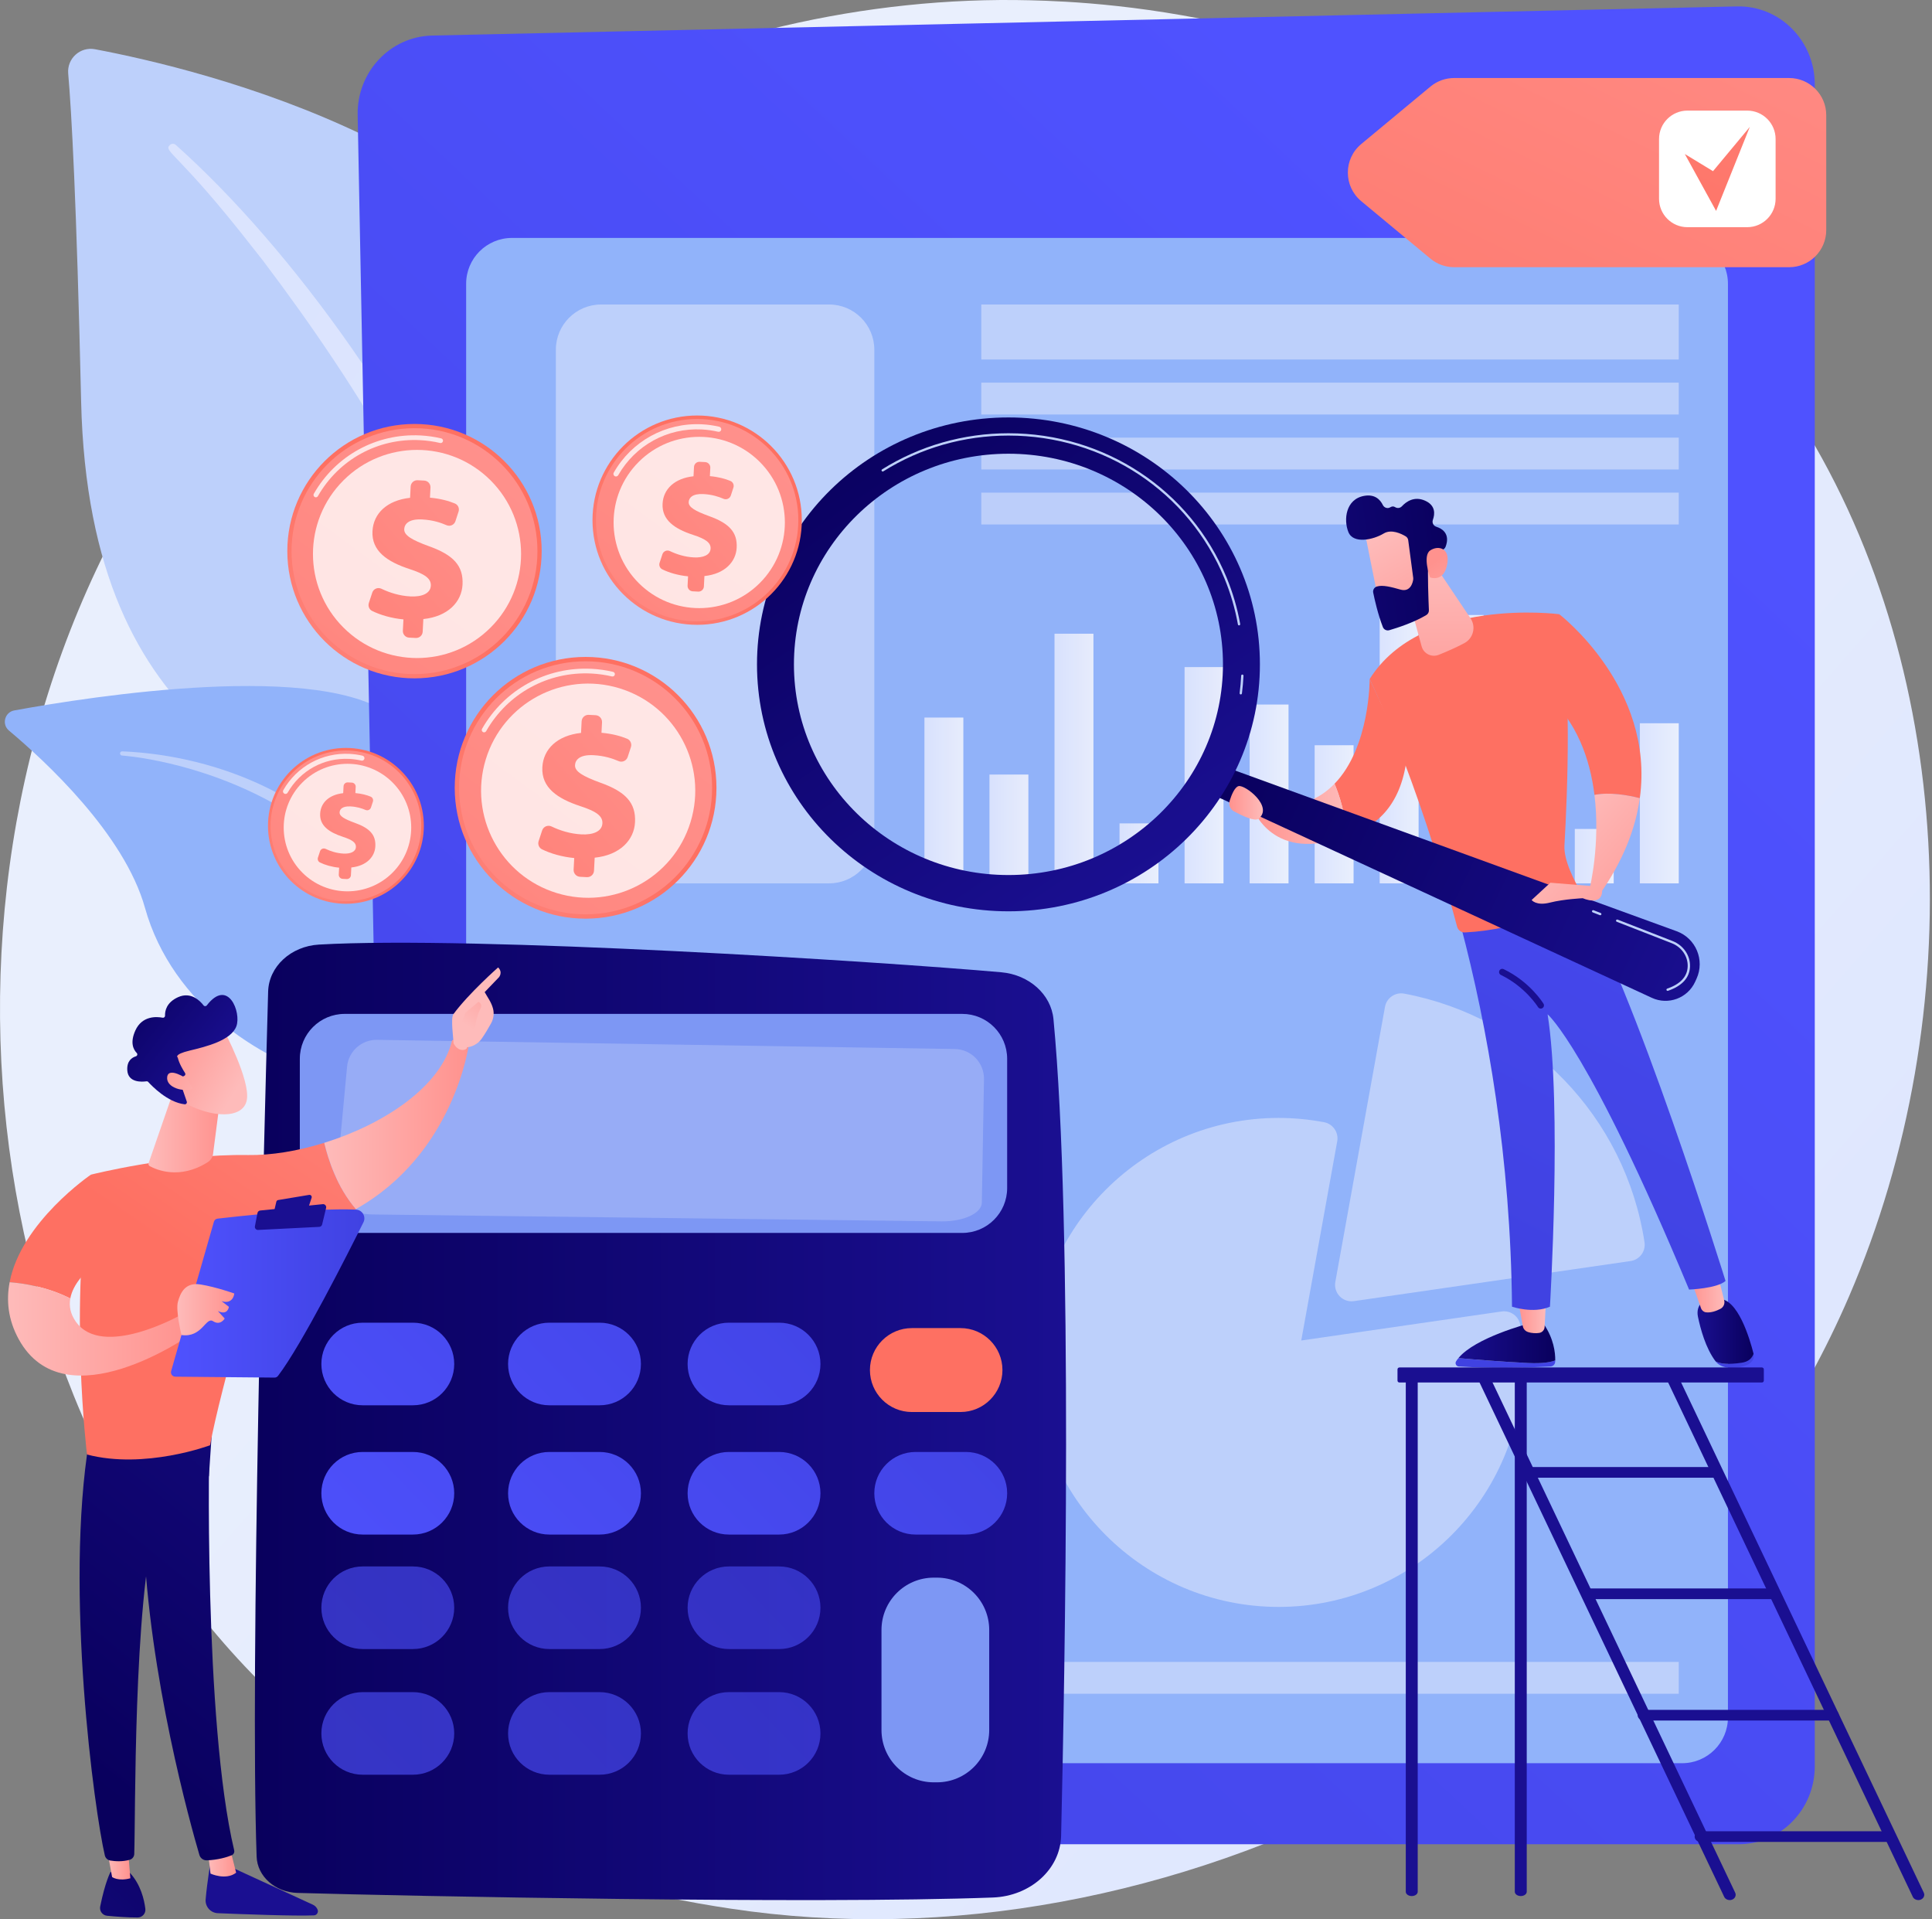
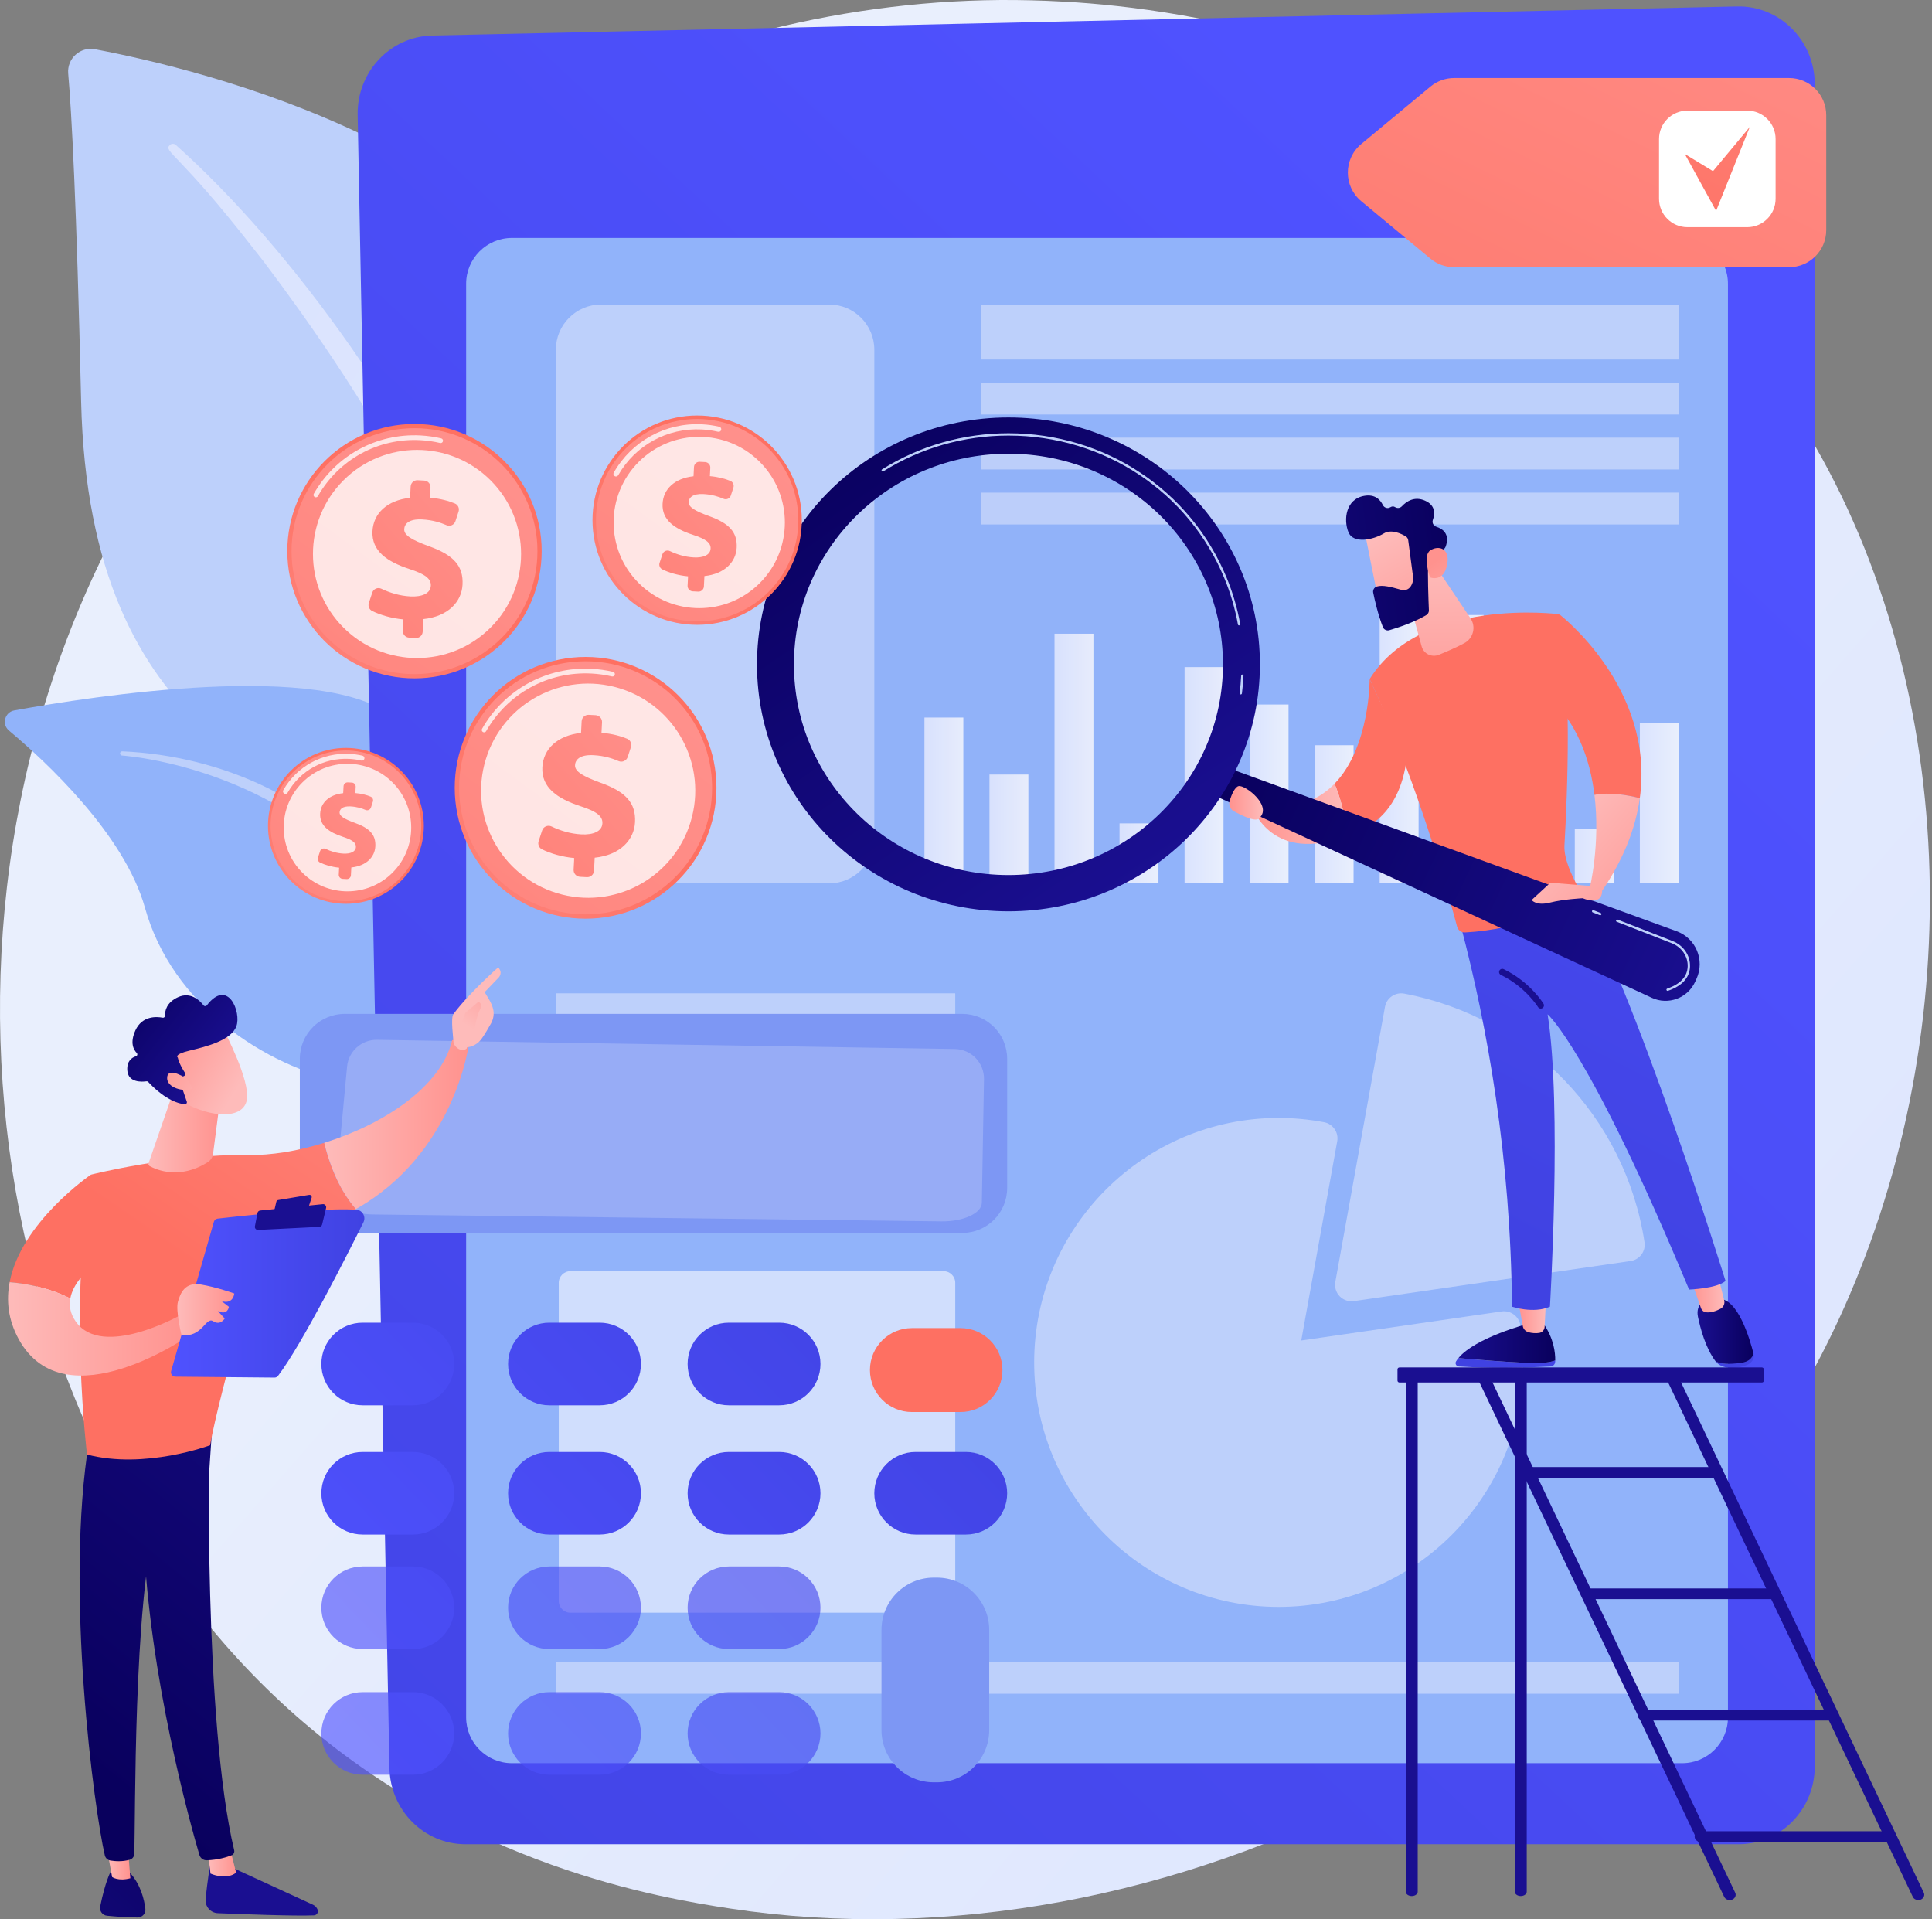
<svg xmlns="http://www.w3.org/2000/svg" width="747" height="742" viewBox="0 0 747 742" fill="none">
  <rect x="0" y="0" width="747" height="742" fill="#808080" stroke="none" />
  <path d="M714.899 501.279C642.503 669.202 449.66 763.274 282.427 737.901C255.214 733.772 180.611 721.471 114.56 663.443C-12.592 551.738 -39.784 330.545 62.784 174.664C137.437 61.212 271.262 -3.103 398.42 0.114C425.81 0.806 530.779 5.077 623.029 80.011C636.578 91.017 666.465 117.172 693.397 158.666C756.644 256.099 762.079 391.842 714.899 501.279Z" fill="url(#paint0_linear_266_1765)" />
  <path d="M198.576 445.711C198.576 445.711 200.778 353.123 158.132 328.343C115.485 303.563 34.403 288.068 31.364 155.12C29.583 77.287 27.659 43.256 26.369 28.419C25.865 22.631 31.009 17.959 36.719 19.032C77.108 26.64 208.312 57.958 235.822 147.512C268.433 253.677 198.576 445.711 198.576 445.711Z" fill="#BDD0FB" />
  <path d="M67.955 56.021C112.29 95.562 163.554 165.54 190.881 235.519C194.389 247.052 204.647 271.577 209.102 315.154C213.082 351.496 211.103 389.9 206.277 415.321C205.972 416.927 204.422 417.985 202.813 417.68C200.05 417.155 200.418 414.185 200.442 414.277C205.951 370.844 203.664 316.784 191.037 268.008C174.904 208.115 138.925 150.046 101.708 100.795L97.879 95.946C69.049 58.915 62.978 58.645 65.673 56.063C66.309 55.451 67.306 55.446 67.955 56.021Z" fill="url(#paint1_linear_266_1765)" />
  <path d="M267.111 623.725C272.88 626.555 212.489 550.612 193.57 431.335C184.656 375.129 184.539 304.71 152.522 277.571C125.876 254.986 35.201 269.245 5.532 274.664C1.824 275.34 0.576 280.025 3.462 282.447C17.69 294.396 48.125 322.582 56.057 350.987C66.508 388.426 102.106 412.242 133.972 418.687C165.838 425.131 183.564 431.385 199.09 482.348C214.611 533.31 250.715 615.688 267.111 623.725Z" fill="#91B3FA" />
  <path d="M47.259 290.485C85.112 292.07 125.744 309.337 146.364 341.728L148.309 344.818C152.803 352.066 178.278 403.584 192.426 446.289C192.601 446.822 192.315 447.397 191.782 447.572C190.878 447.871 190.425 446.875 190.51 446.965C180.652 422.839 166.496 392.25 155.217 369.378C143.125 344.418 134.661 327.513 107.08 311.325C76.38 293.888 47.05 292.093 47.14 292.109C46.692 292.064 46.366 291.664 46.411 291.216C46.459 290.784 46.832 290.466 47.259 290.485Z" fill="#BDD0FB" />
  <path d="M672.253 713.02H179.989C163.967 713.02 150.889 699.897 150.574 683.501L138.291 44.449C137.973 27.846 150.844 14.114 167.065 13.751L671.611 2.48C688.108 2.112 701.673 15.699 701.673 32.584V682.908C701.673 699.536 688.502 713.02 672.253 713.02Z" fill="url(#paint2_linear_266_1765)" />
  <path d="M650.39 681.688H197.948C188.164 681.688 180.232 673.757 180.232 663.976V109.705C180.232 99.921 188.164 91.989 197.948 91.989H650.39C660.174 91.989 668.103 99.921 668.103 109.705V663.973C668.105 673.757 660.174 681.688 650.39 681.688Z" fill="#91B3FA" />
  <path d="M649.084 117.726H379.412V138.987H649.084V117.726Z" fill="#BDD0FB" />
  <path d="M649.084 147.939H379.412V160.248H649.084V147.939Z" fill="#BDD0FB" />
  <path d="M649.084 169.2H379.412V181.509H649.084V169.2Z" fill="#BDD0FB" />
  <path d="M649.084 190.46H379.412V202.77H649.084V190.46Z" fill="#BDD0FB" />
  <path d="M369.342 384.043H214.924V405.304H369.342V384.043Z" fill="#BDD0FB" />
  <path d="M369.342 414.253H214.924V426.562H369.342V414.253Z" fill="#BDD0FB" />
  <path d="M369.342 435.514H214.924V447.823H369.342V435.514Z" fill="#BDD0FB" />
  <path d="M369.342 456.775H214.924V469.084H369.342V456.775Z" fill="#BDD0FB" />
  <path d="M372.473 277.421H357.424V341.522H372.473V277.421Z" fill="url(#paint3_linear_266_1765)" />
  <path d="M397.619 299.453H382.57V341.521H397.619V299.453Z" fill="url(#paint4_linear_266_1765)" />
  <path d="M422.768 245.006H407.718V341.522H422.768V245.006Z" fill="url(#paint5_linear_266_1765)" />
  <path d="M447.913 318.334H432.864V341.521H447.913V318.334Z" fill="url(#paint6_linear_266_1765)" />
  <path d="M473.06 257.909H458.01V341.521H473.06V257.909Z" fill="url(#paint7_linear_266_1765)" />
  <path d="M498.205 272.385H483.155V341.521H498.205V272.385Z" fill="url(#paint8_linear_266_1765)" />
  <path d="M523.35 288.121H508.301V341.521H523.35V288.121Z" fill="url(#paint9_linear_266_1765)" />
  <path d="M548.497 225.494H533.447V341.521H548.497V225.494Z" fill="url(#paint10_linear_266_1765)" />
  <path d="M573.643 237.769H558.594V341.521H573.643V237.769Z" fill="url(#paint11_linear_266_1765)" />
  <path d="M598.788 256.337H583.738V341.521H598.788V256.337Z" fill="url(#paint12_linear_266_1765)" />
  <path d="M623.933 320.486H608.884V341.521H623.933V320.486Z" fill="url(#paint13_linear_266_1765)" />
  <path d="M649.084 279.625H634.034V341.522H649.084V279.625Z" fill="url(#paint14_linear_266_1765)" />
  <path d="M649.083 642.524H214.923V654.833H649.083V642.524Z" fill="#BDD0FB" />
  <path d="M320.568 341.521H232.406C222.749 341.521 214.921 333.693 214.921 324.036V135.211C214.921 125.554 222.749 117.726 232.406 117.726H320.566C330.222 117.726 338.051 125.554 338.051 135.211V324.036C338.051 333.693 330.222 341.521 320.568 341.521Z" fill="#BDD0FB" />
  <path opacity="0.57" d="M364.834 623.503H220.547C218.058 623.503 216.042 621.486 216.042 618.998V495.969C216.042 493.481 218.058 491.464 220.547 491.464H364.836C367.325 491.464 369.341 493.481 369.341 495.969V618.998C369.339 621.484 367.322 623.503 364.834 623.503Z" fill="white" />
  <path d="M522.56 503.108C520.848 503.108 519.192 502.416 517.984 501.165C516.563 499.695 515.935 497.628 516.298 495.614L535.498 389.272C535.8 387.605 536.754 386.124 538.15 385.164C539.547 384.202 541.269 383.839 542.936 384.152C591.118 393.212 628.459 431.844 635.848 480.278C636.102 481.953 635.678 483.662 634.671 485.027C633.661 486.389 632.151 487.293 630.471 487.536L523.472 503.044C523.17 503.087 522.865 503.108 522.56 503.108Z" fill="#BDD0FB" />
  <path d="M494.384 621.263C442.264 621.263 399.859 578.858 399.859 526.738C399.859 474.618 442.264 432.212 494.384 432.212C500.204 432.212 506.113 432.769 511.946 433.866C515.38 434.513 517.651 437.809 517.031 441.249L503.127 518.263L580.623 507.033C584.074 506.537 587.296 508.914 587.826 512.37C588.547 517.092 588.913 521.925 588.913 526.738C588.91 578.861 546.507 621.263 494.384 621.263Z" fill="#BDD0FB" />
-   <path d="M103.675 383.34C102.024 442.314 96.669 645.736 99.226 717.821C99.496 725.458 106.413 731.588 115.038 731.837C157.701 733.072 314.098 736.207 383.881 733.615C398.416 733.074 409.973 722.652 410.275 709.775C411.724 647.874 414.926 473.774 407.32 394.02C406.409 384.464 397.936 376.853 387.159 375.899C340.697 371.784 183.626 361.727 123.341 365.191C112.463 365.813 103.943 373.697 103.675 383.34Z" fill="url(#paint15_linear_266_1765)" />
  <path d="M115.927 409.342V459.319C115.927 468.904 123.697 476.671 133.279 476.671H372.06C381.645 476.671 389.412 468.901 389.412 459.319V409.342C389.412 399.757 381.642 391.99 372.06 391.99H133.282C123.697 391.988 115.927 399.757 115.927 409.342Z" fill="#7D97F4" />
  <path opacity="0.2" d="M377.237 409.056C375.125 406.872 372.234 405.619 369.197 405.571L145.765 402.02C139.792 401.925 134.752 406.443 134.195 412.39L129.552 461.958C129.174 466.018 135.849 469.434 144.363 469.537L364.027 472.198C372.528 472.301 379.553 469.06 379.625 465.003L380.454 417.202C380.505 414.171 379.347 411.237 377.237 409.056Z" fill="white" />
  <path d="M175.623 527.344C175.623 536.16 168.476 543.31 159.657 543.31H140.222C131.405 543.31 124.255 536.163 124.255 527.344C124.255 518.527 131.402 511.378 140.222 511.378H159.657C168.476 511.38 175.623 518.527 175.623 527.344Z" fill="url(#paint16_linear_266_1765)" />
  <path d="M247.812 527.344C247.812 536.16 240.665 543.31 231.846 543.31H212.411C203.594 543.31 196.444 536.163 196.444 527.344C196.444 518.527 203.591 511.378 212.411 511.378H231.846C240.665 511.38 247.812 518.527 247.812 527.344Z" fill="url(#paint17_linear_266_1765)" />
  <path d="M317.226 527.344C317.226 536.16 310.079 543.31 301.26 543.31H281.825C273.008 543.31 265.858 536.163 265.858 527.344C265.858 518.527 273.005 511.378 281.825 511.378H301.26C310.079 511.38 317.226 518.527 317.226 527.344Z" fill="url(#paint18_linear_266_1765)" />
  <path d="M387.591 529.69C387.591 538.649 380.327 545.913 371.368 545.913H352.582C343.622 545.913 336.358 538.649 336.358 529.69C336.358 520.73 343.622 513.466 352.582 513.466H371.368C380.327 513.464 387.591 520.727 387.591 529.69Z" fill="url(#paint19_linear_266_1765)" />
  <path d="M175.623 577.323C175.623 586.14 168.476 593.289 159.657 593.289H140.222C131.405 593.289 124.255 586.142 124.255 577.323C124.255 568.507 131.402 561.357 140.222 561.357H159.657C168.476 561.357 175.623 568.504 175.623 577.323Z" fill="url(#paint20_linear_266_1765)" />
  <path d="M247.812 577.323C247.812 586.14 240.665 593.289 231.846 593.289H212.411C203.594 593.289 196.444 586.142 196.444 577.323C196.444 568.507 203.591 561.357 212.411 561.357H231.846C240.665 561.357 247.812 568.504 247.812 577.323Z" fill="url(#paint21_linear_266_1765)" />
  <path d="M317.226 577.323C317.226 586.14 310.079 593.289 301.26 593.289H281.825C273.008 593.289 265.858 586.142 265.858 577.323C265.858 568.507 273.005 561.357 281.825 561.357H301.26C310.079 561.357 317.226 568.504 317.226 577.323Z" fill="url(#paint22_linear_266_1765)" />
  <path d="M389.417 577.323C389.417 586.14 382.27 593.289 373.451 593.289H354.016C345.199 593.289 338.049 586.142 338.049 577.323C338.049 568.507 345.196 561.357 354.016 561.357H373.451C382.267 561.357 389.417 568.504 389.417 577.323Z" fill="url(#paint23_linear_266_1765)" />
  <path opacity="0.63" d="M175.623 621.584C175.623 630.4 168.476 637.55 159.657 637.55H140.222C131.406 637.55 124.256 630.403 124.256 621.584C124.256 612.767 131.403 605.617 140.222 605.617H159.657C168.476 605.62 175.623 612.767 175.623 621.584Z" fill="url(#paint24_linear_266_1765)" />
  <path opacity="0.63" d="M247.812 621.584C247.812 630.4 240.665 637.55 231.846 637.55H212.411C203.595 637.55 196.445 630.403 196.445 621.584C196.445 612.767 203.592 605.617 212.411 605.617H231.846C240.665 605.62 247.812 612.767 247.812 621.584Z" fill="url(#paint25_linear_266_1765)" />
  <path opacity="0.63" d="M317.226 621.584C317.226 630.4 310.079 637.55 301.26 637.55H281.825C273.008 637.55 265.858 630.403 265.858 621.584C265.858 612.767 273.005 605.617 281.825 605.617H301.26C310.079 605.62 317.226 612.767 317.226 621.584Z" fill="url(#paint26_linear_266_1765)" />
  <path opacity="0.63" d="M175.623 670.174C175.623 678.991 168.476 686.14 159.657 686.14H140.222C131.406 686.14 124.256 678.993 124.256 670.174C124.256 661.357 131.403 654.208 140.222 654.208H159.657C168.476 654.208 175.623 661.357 175.623 670.174Z" fill="url(#paint27_linear_266_1765)" />
  <path opacity="0.63" d="M247.812 670.174C247.812 678.991 240.665 686.14 231.846 686.14H212.411C203.595 686.14 196.445 678.993 196.445 670.174C196.445 661.357 203.592 654.208 212.411 654.208H231.846C240.665 654.208 247.812 661.357 247.812 670.174Z" fill="url(#paint28_linear_266_1765)" />
  <path opacity="0.63" d="M317.226 670.174C317.226 678.991 310.079 686.14 301.26 686.14H281.825C273.008 686.14 265.858 678.993 265.858 670.174C265.858 661.357 273.005 654.208 281.825 654.208H301.26C310.079 654.208 317.226 661.357 317.226 670.174Z" fill="url(#paint29_linear_266_1765)" />
  <path d="M382.474 668.87C382.474 680.032 373.427 689.079 362.265 689.079H361.033C349.871 689.079 340.824 680.032 340.824 668.87V630.156C340.824 618.994 349.871 609.947 361.033 609.947H362.265C373.427 609.947 382.474 618.994 382.474 630.156V668.87Z" fill="#7D97F4" />
  <path d="M563.886 525.071C570.484 525.641 581.937 526.568 590.966 526.966C596.393 527.204 599.517 526.674 601.317 525.953C601.314 526.157 601.309 526.348 601.301 526.526C601.258 527.474 600.487 528.235 599.525 528.291C582.465 529.242 568.897 528.619 564.066 528.325C563.067 528.264 562.47 527.178 562.982 526.327C563.242 525.9 563.552 525.482 563.886 525.071Z" fill="url(#paint30_linear_266_1765)" />
  <path d="M590.969 526.965C581.941 526.568 570.487 525.64 563.889 525.071C570.376 517.11 590.969 511.746 590.969 511.746H596.786C600.787 517.513 601.365 523.004 601.323 525.953C599.521 526.671 596.396 527.204 590.969 526.965Z" fill="url(#paint31_linear_266_1765)" />
  <path d="M597.762 502.249L597.219 513.018C597.161 514.184 596.286 515.165 595.12 515.332C593.957 515.499 592.401 515.52 590.75 514.969C589.735 514.63 588.98 513.776 588.795 512.732L586.913 502.246H597.762V502.249Z" fill="url(#paint32_linear_266_1765)" />
  <path d="M673.311 526.883C676.173 526.483 677.468 524.997 678.009 523.409C678.012 523.422 678.017 523.438 678.02 523.452C678.441 525.129 677.466 526.865 675.513 527.692C673.154 528.691 670.576 528.86 668.572 528.778C666.423 528.691 664.452 527.8 663.37 526.377L663.354 526.356C665.512 527.424 668.538 527.548 673.311 526.883Z" fill="url(#paint33_linear_266_1765)" />
  <path d="M659.818 502.18H664.614C671.92 502.032 676.507 517.442 678.01 523.409C677.467 524.999 676.173 526.486 673.311 526.884C668.539 527.549 665.512 527.424 663.355 526.356C659.407 521.162 657.451 513.554 656.51 509.115C655.44 504.067 659.818 502.18 659.818 502.18Z" fill="url(#paint34_linear_266_1765)" />
  <path d="M663.996 492.184L666.659 502.776C666.985 504.075 666.365 505.418 665.162 506.036C663.672 506.802 661.574 507.605 659.647 507.371C658.741 507.263 657.988 506.624 657.689 505.771L653.777 494.625L663.996 492.184Z" fill="url(#paint35_linear_266_1765)" />
  <path d="M667.173 495.245C663.86 498.184 653.08 498.573 653.08 498.573C614.255 405.389 598.374 392.149 598.374 392.149C603.978 427.32 599.277 505.188 599.277 505.188C592.87 508.015 584.61 505.188 584.61 505.188C584.09 447.606 575.239 397.388 564.782 357.8C591.023 357.209 604.977 348.231 609.535 344.627C631.411 379.893 667.173 495.245 667.173 495.245Z" fill="url(#paint36_linear_266_1765)" />
  <path d="M602.872 237.464C607.838 262.239 606.06 306.581 604.889 326.808C604.56 332.493 608.53 340.374 611.736 345.751C612.24 346.593 611.93 347.675 611.055 348.122C605.684 350.884 587.491 359.438 566.405 360.501C564.998 360.572 563.745 359.613 563.379 358.253C547.739 299.853 529.57 262.533 529.57 262.533C549.631 230.505 602.872 237.464 602.872 237.464Z" fill="url(#paint37_linear_266_1765)" />
  <path d="M595.722 389.945C595.942 389.945 596.165 389.886 596.369 389.762C596.955 389.404 597.14 388.641 596.785 388.055C596.576 387.711 591.554 379.594 581.391 374.691C580.774 374.395 580.029 374.652 579.73 375.272C579.433 375.889 579.69 376.634 580.31 376.931C589.784 381.502 594.612 389.272 594.662 389.348C594.896 389.73 595.304 389.945 595.722 389.945Z" fill="url(#paint38_linear_266_1765)" />
  <path d="M634.026 308.568C632.431 320.109 627.716 332.699 618.288 346.071L614.702 343.148C614.702 343.148 618.842 326.36 616.488 307.307C622.305 306.173 629.176 307.341 634.026 308.568Z" fill="url(#paint39_linear_266_1765)" />
  <path d="M597.323 268.034L602.872 237.464C602.872 237.464 639.938 265.798 634.028 308.569C629.176 307.342 622.307 306.173 616.491 307.307C614.795 293.58 609.733 278.682 597.323 268.034Z" fill="url(#paint40_linear_266_1765)" />
  <path d="M529.573 262.535L543.88 293.35C541.567 311.953 531.573 319.995 520.799 323.083C520.125 314.605 517.982 307.755 515.994 303.017C529.761 288.8 529.573 262.535 529.573 262.535Z" fill="url(#paint41_linear_266_1765)" />
  <path d="M515.992 303.014C517.982 307.752 520.126 314.603 520.796 323.08C492.046 334.234 484.441 312.602 484.441 312.602L489.754 311.664C501.753 312.93 510.135 309.061 515.992 303.014Z" fill="url(#paint42_linear_266_1765)" />
  <path d="M542.755 224.492L549.663 249.884C550.44 252.736 553.524 254.268 556.27 253.17C559.233 251.986 562.99 250.369 566.226 248.623C569.679 246.757 570.76 242.316 568.574 239.057L554.214 217.645L542.755 224.492Z" fill="url(#paint43_linear_266_1765)" />
  <path d="M471.268 295.61L648.264 360.029C655.687 362.73 659.235 371.183 655.965 378.375L655.427 379.557C652.534 385.92 645.013 388.71 638.671 385.777L466.811 306.274L471.268 295.61Z" fill="url(#paint44_linear_266_1765)" />
  <g opacity="0.15">
    <path opacity="0.15" d="M389.914 342.658C438.169 342.658 477.287 304.246 477.287 256.862C477.287 209.478 438.169 171.066 389.914 171.066C341.659 171.066 302.541 209.478 302.541 256.862C302.541 304.246 341.659 342.658 389.914 342.658Z" fill="#7D97F4" />
  </g>
  <path d="M292.69 256.862C292.69 309.589 336.219 352.331 389.914 352.331C443.608 352.331 487.137 309.589 487.137 256.862C487.137 204.138 443.608 161.393 389.914 161.393C336.219 161.393 292.69 204.135 292.69 256.862ZM306.971 256.862C306.971 211.881 344.106 175.417 389.914 175.417C435.722 175.417 472.856 211.881 472.856 256.862C472.856 301.843 435.722 338.307 389.914 338.307C344.106 338.307 306.971 301.843 306.971 256.862Z" fill="url(#paint45_linear_266_1765)" />
  <path d="M479.746 268.482C479.727 268.482 479.706 268.482 479.687 268.48C479.444 268.448 479.269 268.225 479.3 267.979C479.587 265.74 479.788 263.466 479.897 261.219C479.91 260.972 480.135 260.766 480.366 260.795C480.612 260.808 480.803 261.017 480.79 261.264C480.678 263.535 480.474 265.832 480.188 268.093C480.159 268.318 479.966 268.482 479.746 268.482ZM479.075 241.786C478.863 241.786 478.675 241.635 478.635 241.418C477.549 235.355 475.805 229.392 473.457 223.695V223.692C459.611 190.106 426.817 168.403 389.913 168.403C372.702 168.403 355.972 173.183 341.53 182.228C341.32 182.357 341.045 182.296 340.912 182.087C340.782 181.878 340.846 181.602 341.053 181.47C355.636 172.335 372.532 167.507 389.911 167.507C427.18 167.507 460.297 189.425 474.281 223.35C476.656 229.109 478.415 235.135 479.515 241.259C479.557 241.503 479.396 241.733 479.155 241.778C479.131 241.784 479.102 241.786 479.075 241.786Z" fill="#BDD0FB" />
  <path d="M527.644 205.2C527.58 205.637 533.405 234.175 533.405 234.175L549.631 230.502L548.129 202.632C548.129 202.635 528.696 197.902 527.644 205.2Z" fill="url(#paint46_linear_266_1765)" />
  <path d="M544.48 208.846L546.42 223.456C546.444 223.644 546.444 223.829 546.417 224.015C546.253 225.16 545.402 229.058 541.467 227.945C537.895 226.933 534.622 226.063 532.359 226.755C531.344 227.065 530.732 228.093 530.944 229.135C531.474 231.726 532.775 237.548 534.678 242.432C535.065 243.423 536.148 243.943 537.171 243.646C540.248 242.748 546.685 240.675 551.473 237.795C552.123 237.405 552.51 236.698 552.478 235.943C552.321 232.254 551.889 221.044 552.252 217.901C552.594 214.952 556.214 213.184 557.786 212.551C558.302 212.344 558.705 211.936 558.912 211.419C559.641 209.594 560.645 205.369 555.321 203.639C554.208 203.276 553.62 202.076 554.017 200.973C554.804 198.779 555.138 195.429 551.02 193.582C546.836 191.706 543.709 193.937 542.021 195.75C541.337 196.484 540.243 196.595 539.397 196.06C538.915 195.755 538.295 195.655 537.545 196.124C536.533 196.754 535.194 196.325 534.672 195.254C533.671 193.198 531.628 190.993 527.531 191.695C520.259 192.941 519.438 200.997 521.353 205.719C523.272 210.442 531.076 208.642 534.993 206.263C537.972 204.453 541.833 206.35 543.513 207.362C544.045 207.683 544.398 208.229 544.48 208.846Z" fill="url(#paint47_linear_266_1765)" />
  <path d="M552.904 223.225C552.904 223.225 549.915 214.854 552.986 212.805C556.058 210.754 560.605 211.82 559.603 217.883C558.36 225.425 552.904 223.225 552.904 223.225Z" fill="url(#paint48_linear_266_1765)" />
  <path d="M616.18 342.64L599.448 341.275L592.2 347.956C592.2 347.956 593.915 350.325 599.276 348.963C604.634 347.6 611.977 347.267 611.977 347.267C611.977 347.267 619.376 350.603 619.466 344.36L616.18 342.64Z" fill="url(#paint49_linear_266_1765)" />
  <path d="M486.575 316.561C485.128 317.693 480.17 315.331 477.136 313.699C475.657 312.904 474.942 311.176 475.448 309.576C476.179 307.273 477.395 304.302 478.893 303.926C481.381 303.306 492.538 311.902 486.575 316.561Z" fill="url(#paint50_linear_266_1765)" />
  <path d="M644.769 383.092C644.584 383.092 644.412 382.975 644.345 382.79C644.266 382.556 644.388 382.302 644.621 382.22C649.704 380.463 652.364 377.606 652.534 373.729C652.703 369.807 650.226 366.161 646.367 364.658L625.114 356.372C624.884 356.282 624.77 356.022 624.86 355.791C624.95 355.561 625.21 355.444 625.44 355.537L646.693 363.824C650.907 365.467 653.615 369.463 653.43 373.766C653.241 378.046 650.379 381.173 644.915 383.063C644.867 383.084 644.82 383.092 644.769 383.092Z" fill="#BDD0FB" />
  <path d="M618.734 353.852C618.681 353.852 618.625 353.841 618.572 353.82L615.819 352.747C615.588 352.657 615.474 352.397 615.564 352.166C615.654 351.936 615.914 351.822 616.144 351.912L618.898 352.985C619.128 353.075 619.242 353.335 619.152 353.566C619.081 353.743 618.911 353.852 618.734 353.852Z" fill="#BDD0FB" />
  <path d="M81.411 719.976C81.411 719.976 80.136 727.194 79.511 734.339C79.267 737.132 81.419 739.557 84.22 739.673C93.736 740.071 114.091 740.839 121.394 740.513C122.491 740.466 123.21 739.339 122.804 738.319C122.462 737.463 121.808 736.772 120.97 736.387L87.35 720.935L81.411 719.976Z" fill="url(#paint51_linear_266_1765)" />
  <path d="M80.366 715.733L81.392 724.367C81.392 724.367 87.283 727.109 91.303 724.022L88.865 714.4L80.366 715.733Z" fill="url(#paint52_linear_266_1765)" />
  <path d="M81.135 553.408C80.692 555.663 78.761 665.927 90.545 715.338C90.739 716.144 90.328 716.976 89.562 717.289C87.755 718.028 84.209 719.096 79.964 719.239C78.649 719.284 77.47 718.428 77.099 717.167C73.731 705.703 57.587 648.262 55.48 593.391C53.127 532.078 55.48 591.303 55.48 591.303L56.861 553.402L81.135 553.408Z" fill="url(#paint53_linear_266_1765)" />
  <path d="M42.734 723.741C42.734 723.741 40.704 727.385 38.74 737.068C38.385 738.817 39.607 740.489 41.382 740.664C44.525 740.974 49.361 741.369 53.236 741.343C55.022 741.329 56.416 739.774 56.201 738.001C55.772 734.466 54.434 728.668 50.305 724.147L42.734 723.741Z" fill="url(#paint54_linear_266_1765)" />
  <path d="M40.95 712.635L43.343 725.692C43.343 725.692 45.71 727.451 50.392 726.177L49.25 712.129L40.95 712.635Z" fill="url(#paint55_linear_266_1765)" />
  <path d="M34.485 556.791C24.845 614.967 36.576 700.578 40.533 717.334C40.774 718.359 41.603 719.146 42.642 719.319C44.407 719.61 47.314 719.851 50.181 719.016C51.17 718.73 51.864 717.84 51.904 716.812C52.434 703.265 51.48 620.1 60.461 587.235C60.916 585.568 61.934 584.116 63.341 583.116L80.775 570.722L82.111 550.688L34.485 556.791Z" fill="url(#paint56_linear_266_1765)" />
  <path d="M95.909 446.559C67.022 446.082 35.145 454.144 35.145 454.144C26.535 504.388 33.64 562.343 33.64 562.343C56.003 568.208 81.234 558.758 81.234 558.758C84.951 537.756 102.293 478.653 102.293 478.653C116.407 476.902 128.035 472.829 137.61 467.447C130.306 458.98 126.861 448.208 125.367 441.84C115.156 445.009 104.819 446.705 95.909 446.559Z" fill="url(#paint57_linear_266_1765)" />
  <path d="M181.239 404.008C178.401 400.582 174.81 402.201 174.81 402.201C170.56 420.157 148.268 434.719 125.369 441.834C126.864 448.202 130.309 458.974 137.612 467.441C175.616 446.074 181.239 404.008 181.239 404.008Z" fill="url(#paint58_linear_266_1765)" />
  <path d="M180.55 404.88C180.847 405.823 177.41 407.262 175.383 403.401C175.311 401.552 174.187 393.623 175.292 392.118C181.181 384.088 192.597 374.026 192.597 374.026C194.526 375.931 192.936 377.8 192.936 377.8L187.398 383.569C188.556 385.662 189.968 387.43 190.631 389.961C191.131 391.879 190.827 393.928 189.857 395.671C188.884 397.423 187.559 399.699 186.303 401.483C183.937 404.854 180.55 404.88 180.55 404.88Z" fill="url(#paint59_linear_266_1765)" />
  <path d="M184.978 387.311L179.929 391.591L178.345 395.849L182.844 400.842C182.844 400.842 184.358 392.388 185.481 390.56C186.61 388.729 186.027 387.846 184.978 387.311Z" fill="url(#paint60_linear_266_1765)" />
  <path d="M46.226 482.117L35.147 454.144C35.147 454.144 8.164 472.479 3.726 495.722C8.824 496.098 18.102 497.423 27.183 502.008C29.176 491.034 46.226 482.117 46.226 482.117Z" fill="url(#paint61_linear_266_1765)" />
  <path d="M69.807 508.437C69.807 508.437 39.512 525.559 29.288 510.938C27.166 507.902 26.659 504.886 27.181 502.011C18.1 497.426 8.822 496.099 3.724 495.725C2.385 502.731 3.093 510.186 7.211 517.72C25.117 550.474 73.814 515.91 73.814 515.91L69.807 508.437Z" fill="url(#paint62_linear_266_1765)" />
  <path d="M66.166 530.098L82.699 472.357C82.887 471.703 83.447 471.223 84.122 471.144C87.117 470.794 95.798 469.813 105.82 468.965C116.685 468.046 129.13 467.285 137.615 467.654C140.08 467.762 141.622 470.354 140.525 472.562C134.332 485.009 116.656 519.951 107.498 531.937C107.172 532.364 106.671 532.61 106.136 532.608L67.774 532.25C66.659 532.242 65.859 531.172 66.166 530.098Z" fill="url(#paint63_linear_266_1765)" />
  <path d="M107.537 463.96L119.526 461.962C120.164 461.856 120.686 462.465 120.485 463.08L119.298 466.676C119.194 466.989 118.922 467.216 118.596 467.259L107.06 468.799C106.464 468.878 105.971 468.337 106.109 467.749L106.843 464.609C106.92 464.275 107.195 464.018 107.537 463.96Z" fill="url(#paint64_linear_266_1765)" />
  <path d="M98.562 474.109L99.551 468.966C99.649 468.449 100.075 468.059 100.598 468.006L124.811 465.55C125.624 465.468 126.279 466.215 126.088 467.01L124.548 473.42C124.426 473.934 123.978 474.303 123.451 474.329L99.792 475.519C99.021 475.559 98.417 474.867 98.562 474.109Z" fill="url(#paint65_linear_266_1765)" />
  <path d="M70.162 516.149C70.162 516.149 67.859 506.678 68.787 503.318C69.717 499.958 71.516 495.638 77.516 496.597C83.515 497.557 90.593 500.085 90.593 500.085C90.593 500.085 90.236 504.463 85.675 503.05L88.503 505.239C88.503 505.239 88.1 508.742 84.247 506.871L86.876 509.773C86.876 509.773 85.222 512.651 82.386 510.804C79.556 508.957 78.199 517.288 70.162 516.149Z" fill="url(#paint66_linear_266_1765)" />
  <path d="M66.648 423.104L57.455 449.686C57.304 450.126 57.484 450.614 57.892 450.839C60.399 452.225 69.425 456.229 80.303 449.331C81.437 448.613 82.209 447.442 82.381 446.109L85.357 423.102H66.648V423.104Z" fill="url(#paint67_linear_266_1765)" />
  <path d="M86.647 398.489C86.647 398.489 96.741 417.489 95.448 425.163C94.154 432.838 81.644 432.287 70.72 426.054L63.088 405.538L86.647 398.489Z" fill="url(#paint68_linear_266_1765)" />
  <path d="M71.203 415.981C71.648 415.785 71.81 415.242 71.545 414.836C70.737 413.601 69.221 411.081 68.736 408.874C68.736 408.874 66.921 407.71 73.355 406.171C79.786 404.631 89.379 402.241 91.396 396.766C93.362 391.426 88.198 378.001 79.956 388.699C79.643 389.107 79.028 389.115 78.716 388.707C77.364 386.95 73.813 383.299 68.882 385.511C64.268 387.581 63.749 390.962 63.812 392.666C63.831 393.167 63.383 393.557 62.89 393.464C60.558 393.019 54.959 392.637 52.346 398.38C50.194 403.11 51.593 405.789 52.865 407.098C53.279 407.522 53.098 408.222 52.531 408.394C50.997 408.863 49.017 410.164 49.216 413.755C49.489 418.721 55.043 418.284 56.623 418.059C56.883 418.021 57.142 418.112 57.317 418.305C58.671 419.805 64.779 426.176 71.389 426.941C71.961 427.008 72.403 426.443 72.218 425.897L69.359 417.582C69.226 417.195 69.412 416.771 69.785 416.606L71.203 415.981Z" fill="url(#paint69_linear_266_1765)" />
  <path d="M72.353 417.161C72.353 417.161 65.166 412.229 64.642 416.381C64.117 420.534 71.113 422.397 74.579 420.849L72.353 417.161Z" fill="url(#paint70_linear_266_1765)" />
  <path d="M545.848 733.049C547.123 733.049 548.156 732.304 548.156 731.384V532.417C548.156 531.498 547.123 530.753 545.848 530.753C544.574 530.753 543.54 531.498 543.54 532.417V731.384C543.54 732.304 544.574 733.049 545.848 733.049Z" fill="url(#paint71_linear_266_1765)" />
  <path d="M587.999 733.049C589.273 733.049 590.307 732.299 590.307 731.371V530.96C590.307 530.035 589.273 529.282 587.999 529.282C586.724 529.282 585.69 530.032 585.69 530.96V731.371C585.69 732.299 586.724 733.049 587.999 733.049Z" fill="url(#paint72_linear_266_1765)" />
  <path d="M741.703 734.612C742.005 734.612 742.31 734.559 742.604 734.448C743.778 734.003 744.324 732.792 743.826 731.742L647.7 529.656C647.7 529.656 642.183 528.606 642.684 529.656L739.578 733.356C739.952 734.14 740.805 734.612 741.703 734.612Z" fill="url(#paint73_linear_266_1765)" />
  <path d="M668.782 734.612C669.084 734.612 669.389 734.559 669.683 734.448C670.857 734.003 671.403 732.792 670.905 731.742L575.235 530.613C574.736 529.563 569.622 529.362 570.12 530.411L666.657 733.359C667.031 734.141 667.887 734.612 668.782 734.612Z" fill="url(#paint74_linear_266_1765)" />
  <path d="M541.078 534.5H681.236C681.647 534.5 681.978 534.166 681.978 533.758V529.428C681.978 529.017 681.645 528.686 681.236 528.686H541.078C540.667 528.686 540.336 529.02 540.336 529.428V533.758C540.336 534.166 540.667 534.5 541.078 534.5Z" fill="url(#paint75_linear_266_1765)" />
  <path d="M664.138 567.186H591.001V571.312H664.138V567.186Z" fill="url(#paint76_linear_266_1765)" />
  <path d="M685.866 614.125H612.729V618.251H685.866V614.125Z" fill="url(#paint77_linear_266_1765)" />
  <path d="M635.51 665.19H708.648C709.922 665.19 710.956 664.265 710.956 663.126C710.956 661.986 709.922 661.062 708.648 661.062H635.51C634.236 661.062 633.202 661.986 633.202 663.126C633.202 664.265 634.236 665.19 635.51 665.19Z" fill="url(#paint78_linear_266_1765)" />
  <path d="M657.538 712.129H730.675C731.95 712.129 732.983 711.205 732.983 710.065C732.983 708.926 731.95 708.001 730.675 708.001H657.538C656.263 708.001 655.229 708.926 655.229 710.065C655.229 711.207 656.263 712.129 657.538 712.129Z" fill="url(#paint79_linear_266_1765)" />
  <path d="M526.328 55.682L553.072 33.475C555.65 31.334 558.896 30.163 562.248 30.163H691.743C699.677 30.163 706.109 36.594 706.109 44.528V88.942C706.109 96.876 699.677 103.308 691.743 103.308H562.251C558.899 103.308 555.653 102.137 553.074 99.995L526.33 77.788C519.409 72.043 519.409 61.427 526.328 55.682Z" fill="url(#paint80_linear_266_1765)" />
  <path d="M652.446 42.763H675.543C681.612 42.763 686.53 47.682 686.53 53.75V76.847C686.53 82.916 681.612 87.834 675.543 87.834H652.446C646.377 87.834 641.459 82.916 641.459 76.847V53.75C641.459 47.682 646.377 42.763 652.446 42.763Z" fill="white" />
  <path d="M651.431 59.548L663.52 81.541L676.561 49.057L662.33 66.176L651.431 59.548Z" fill="url(#paint81_linear_266_1765)" />
  <path d="M133.746 349.418C150.386 349.418 163.876 335.928 163.876 319.287C163.876 302.647 150.386 289.157 133.746 289.157C117.105 289.157 103.615 302.647 103.615 319.287C103.615 335.928 117.105 349.418 133.746 349.418Z" fill="url(#paint82_linear_266_1765)" />
  <path d="M133.746 348.417C149.833 348.417 162.875 335.375 162.875 319.288C162.875 303.2 149.833 290.159 133.746 290.159C117.659 290.159 104.617 303.2 104.617 319.288C104.617 335.375 117.659 348.417 133.746 348.417Z" fill="url(#paint83_linear_266_1765)" />
  <path opacity="0.78" d="M110.328 306.944C110.179 306.936 110.034 306.896 109.896 306.817C109.429 306.549 109.265 305.955 109.533 305.489C114.782 296.293 124.609 290.919 135.174 291.46C136.86 291.547 138.542 291.786 140.169 292.167C140.692 292.289 141.017 292.814 140.893 293.339C140.771 293.863 140.246 294.192 139.722 294.062C138.206 293.707 136.642 293.484 135.074 293.402C125.245 292.899 116.107 297.897 111.224 306.451C111.035 306.785 110.683 306.962 110.328 306.944Z" fill="white" />
  <path opacity="0.78" d="M151.775 337.384C161.403 327.756 161.403 312.147 151.775 302.519C142.148 292.892 126.539 292.892 116.911 302.519C107.284 312.147 107.284 327.756 116.911 337.384C126.539 347.011 142.148 347.011 151.775 337.384Z" fill="white" />
  <path d="M130.989 338.134L131.127 335.455C128.339 335.201 125.612 334.398 123.694 333.438C123.01 333.096 122.692 332.291 122.931 331.565L123.739 329.106C124.036 328.202 125.056 327.781 125.912 328.191C127.817 329.108 130.186 329.877 132.775 330.009C135.465 330.147 137.519 329.339 137.614 327.471C137.702 325.785 136.202 324.701 132.516 323.506C127.258 321.773 123.548 319.253 123.789 314.557C124.007 310.317 127.274 307.24 132.696 306.65L132.834 303.97C132.879 303.109 133.613 302.447 134.474 302.489L136.048 302.571C136.909 302.616 137.572 303.35 137.53 304.211L137.405 306.618C139.983 306.854 141.841 307.391 143.307 307.993C144.057 308.3 144.433 309.146 144.181 309.917L143.436 312.193C143.15 313.07 142.172 313.51 141.327 313.139C139.978 312.548 138.065 311.907 135.539 311.777C132.349 311.613 131.368 312.888 131.307 314.075C131.233 315.532 133.096 316.635 137.18 318.124C143.015 320.207 145.35 322.793 145.122 327.216C144.912 331.273 141.717 334.766 135.836 335.378L135.683 338.375C135.637 339.237 134.903 339.899 134.042 339.857L132.468 339.777C131.609 339.729 130.947 338.995 130.989 338.134Z" fill="url(#paint84_linear_266_1765)" />
  <path d="M160.262 262.26C187.419 262.26 209.435 240.244 209.435 213.087C209.435 185.929 187.419 163.913 160.262 163.913C133.104 163.913 111.088 185.929 111.088 213.087C111.088 240.244 133.104 262.26 160.262 262.26Z" fill="url(#paint85_linear_266_1765)" />
  <path d="M160.262 260.625C186.517 260.625 207.8 239.341 207.8 213.086C207.8 186.832 186.517 165.548 160.262 165.548C134.007 165.548 112.724 186.832 112.724 213.086C112.724 239.341 134.007 260.625 160.262 260.625Z" fill="url(#paint86_linear_266_1765)" />
  <path opacity="0.78" d="M122.078 192.268C121.94 192.26 121.802 192.223 121.672 192.149C121.235 191.9 121.081 191.341 121.333 190.903C129.773 176.119 145.57 167.477 162.559 168.349C165.27 168.49 167.973 168.871 170.591 169.491C171.082 169.608 171.386 170.098 171.27 170.589C171.153 171.079 170.663 171.389 170.173 171.267C167.66 170.673 165.066 170.308 162.466 170.173C146.172 169.335 131.016 177.627 122.92 191.807C122.743 192.12 122.412 192.287 122.078 192.268Z" fill="white" />
  <path opacity="0.78" d="M189.69 242.625C205.403 226.913 205.403 201.438 189.69 185.725C173.978 170.013 148.503 170.013 132.79 185.725C117.077 201.438 117.077 226.913 132.79 242.625C148.503 258.338 173.978 258.338 189.69 242.625Z" fill="white" />
  <path d="M155.765 243.845L155.99 239.473C151.443 239.057 146.991 237.75 143.861 236.184C142.743 235.625 142.226 234.313 142.616 233.126L143.935 229.111C144.42 227.638 146.084 226.949 147.481 227.622C150.589 229.116 154.456 230.37 158.685 230.587C163.074 230.812 166.426 229.493 166.582 226.443C166.723 223.689 164.277 221.924 158.261 219.974C149.678 217.146 143.625 213.031 144.017 205.367C144.373 198.448 149.704 193.426 158.555 192.462L158.781 188.089C158.852 186.682 160.053 185.601 161.46 185.672L164.028 185.805C165.435 185.876 166.516 187.077 166.444 188.484L166.243 192.409C170.451 192.793 173.483 193.673 175.876 194.653C177.103 195.157 177.715 196.535 177.301 197.793L176.088 201.506C175.619 202.937 174.026 203.653 172.645 203.048C170.446 202.084 167.322 201.04 163.198 200.828C157.991 200.56 156.393 202.64 156.292 204.575C156.17 206.954 159.21 208.751 165.875 211.184C175.399 214.581 179.209 218.805 178.838 226.021C178.499 232.644 173.284 238.341 163.683 239.343L163.431 244.235C163.36 245.642 162.159 246.723 160.752 246.651L158.184 246.519C156.775 246.45 155.693 245.252 155.765 243.845Z" fill="url(#paint87_linear_266_1765)" />
  <path d="M226.416 355.179C254.362 355.179 277.016 332.525 277.016 304.58C277.016 276.635 254.362 253.981 226.416 253.981C198.471 253.981 175.817 276.635 175.817 304.58C175.817 332.525 198.471 355.179 226.416 355.179Z" fill="url(#paint88_linear_266_1765)" />
  <path d="M226.416 353.497C253.432 353.497 275.333 331.596 275.333 304.58C275.333 277.565 253.432 255.664 226.416 255.664C199.401 255.664 177.5 277.565 177.5 304.58C177.5 331.596 199.401 353.497 226.416 353.497Z" fill="url(#paint89_linear_266_1765)" />
  <path opacity="0.78" d="M187.128 283.134C186.99 283.126 186.852 283.089 186.722 283.014C186.285 282.765 186.131 282.206 186.383 281.769C195.062 266.566 211.306 257.678 228.778 258.574C231.565 258.717 234.345 259.112 237.038 259.748C237.528 259.864 237.833 260.354 237.716 260.845C237.599 261.335 237.112 261.642 236.619 261.523C234.033 260.914 231.361 260.535 228.685 260.397C211.905 259.536 196.304 268.071 187.97 282.673C187.79 282.983 187.461 283.15 187.128 283.134Z" fill="white" />
  <path opacity="0.78" d="M267.005 317.795C273.688 295.929 261.38 272.785 239.514 266.102C217.649 259.418 194.505 271.726 187.821 293.592C181.138 315.458 193.446 338.602 215.311 345.285C237.177 351.969 260.321 339.661 267.005 317.795Z" fill="white" />
  <path d="M221.789 336.229L222.02 331.732C217.34 331.303 212.758 329.959 209.538 328.348C208.388 327.773 207.856 326.421 208.258 325.2L209.615 321.068C210.113 319.553 211.825 318.842 213.264 319.534C216.463 321.071 220.44 322.362 224.792 322.587C229.307 322.82 232.755 321.461 232.917 318.32C233.062 315.488 230.545 313.67 224.355 311.664C215.525 308.754 209.292 304.519 209.697 296.635C210.063 289.515 215.549 284.347 224.657 283.356L224.887 278.857C224.961 277.41 226.196 276.297 227.643 276.371L230.285 276.506C231.732 276.58 232.845 277.815 232.771 279.262L232.564 283.301C236.894 283.698 240.016 284.602 242.478 285.611C243.739 286.128 244.37 287.549 243.946 288.844L242.695 292.666C242.213 294.139 240.575 294.876 239.155 294.253C236.892 293.262 233.675 292.186 229.435 291.969C224.076 291.693 222.431 293.834 222.33 295.825C222.205 298.273 225.332 300.123 232.188 302.624C241.988 306.12 245.907 310.466 245.528 317.894C245.178 324.707 239.812 330.571 229.933 331.6L229.673 336.635C229.599 338.081 228.364 339.194 226.917 339.12L224.275 338.985C222.828 338.911 221.715 337.679 221.789 336.229Z" fill="url(#paint90_linear_266_1765)" />
  <path d="M269.55 241.571C291.899 241.571 310.016 223.454 310.016 201.106C310.016 178.757 291.899 160.64 269.55 160.64C247.202 160.64 229.085 178.757 229.085 201.106C229.085 223.454 247.202 241.571 269.55 241.571Z" fill="url(#paint91_linear_266_1765)" />
  <path d="M269.55 240.228C291.157 240.228 308.672 222.712 308.672 201.106C308.672 179.499 291.157 161.984 269.55 161.984C247.944 161.984 230.428 179.499 230.428 201.106C230.428 222.712 247.944 240.228 269.55 240.228Z" fill="url(#paint92_linear_266_1765)" />
  <path opacity="0.78" d="M238.116 184.217C237.965 184.209 237.814 184.167 237.673 184.087C237.196 183.814 237.029 183.205 237.302 182.728C244.293 170.479 257.381 163.322 271.453 164.043C273.695 164.157 275.934 164.475 278.107 164.989C278.642 165.116 278.973 165.651 278.849 166.186C278.722 166.722 278.189 167.061 277.651 166.928C275.595 166.444 273.475 166.144 271.352 166.035C258.036 165.352 245.65 172.128 239.035 183.716C238.839 184.053 238.479 184.236 238.116 184.217Z" fill="white" />
  <path opacity="0.78" d="M293.769 225.415C306.7 212.484 306.7 191.519 293.769 178.588C280.838 165.657 259.873 165.657 246.943 178.588C234.012 191.519 234.012 212.484 246.943 225.415C259.873 238.346 280.838 238.346 293.769 225.415Z" fill="white" />
  <path d="M265.851 226.416L266.036 222.817C262.294 222.475 258.629 221.399 256.053 220.111C255.134 219.65 254.707 218.572 255.031 217.594L256.117 214.289C256.515 213.078 257.885 212.511 259.035 213.062C261.592 214.292 264.775 215.325 268.254 215.503C271.866 215.689 274.622 214.602 274.752 212.092C274.869 209.827 272.857 208.375 267.904 206.769C260.842 204.442 255.86 201.055 256.183 194.748C256.475 189.053 260.863 184.922 268.145 184.13L268.331 180.531C268.389 179.373 269.378 178.483 270.536 178.543L272.65 178.652C273.808 178.71 274.699 179.699 274.638 180.857L274.471 184.087C277.935 184.405 280.431 185.129 282.397 185.934C283.407 186.348 283.91 187.482 283.571 188.518L282.572 191.574C282.188 192.753 280.876 193.341 279.739 192.843C277.929 192.051 275.356 191.189 271.964 191.014C267.679 190.794 266.362 192.506 266.28 194.099C266.179 196.057 268.681 197.536 274.166 199.537C282.002 202.333 285.14 205.809 284.835 211.748C284.554 217.196 280.264 221.887 272.364 222.711L272.158 226.736C272.099 227.894 271.111 228.785 269.953 228.724L267.838 228.615C266.683 228.562 265.792 227.574 265.851 226.416Z" fill="url(#paint93_linear_266_1765)" />
  <defs>
    <linearGradient id="paint0_linear_266_1765" x1="807.364" y1="755.34" x2="250.759" y2="268.31" gradientUnits="userSpaceOnUse">
      <stop stop-color="#DAE3FE" />
      <stop offset="1" stop-color="#E9EFFD" />
    </linearGradient>
    <linearGradient id="paint1_linear_266_1765" x1="-10.845" y1="132.487" x2="822.88" y2="728.552" gradientUnits="userSpaceOnUse">
      <stop stop-color="#DAE3FE" />
      <stop offset="1" stop-color="#E9EFFD" />
    </linearGradient>
    <linearGradient id="paint2_linear_266_1765" x1="626.578" y1="143.162" x2="15.621" y2="794.403" gradientUnits="userSpaceOnUse">
      <stop stop-color="#4F52FF" />
      <stop offset="1" stop-color="#4042E2" />
    </linearGradient>
    <linearGradient id="paint3_linear_266_1765" x1="357.425" y1="309.472" x2="372.474" y2="309.472" gradientUnits="userSpaceOnUse">
      <stop stop-color="#DAE3FE" />
      <stop offset="1" stop-color="#E9EFFD" />
    </linearGradient>
    <linearGradient id="paint4_linear_266_1765" x1="382.571" y1="320.487" x2="397.62" y2="320.487" gradientUnits="userSpaceOnUse">
      <stop stop-color="#DAE3FE" />
      <stop offset="1" stop-color="#E9EFFD" />
    </linearGradient>
    <linearGradient id="paint5_linear_266_1765" x1="407.717" y1="293.264" x2="422.766" y2="293.264" gradientUnits="userSpaceOnUse">
      <stop stop-color="#DAE3FE" />
      <stop offset="1" stop-color="#E9EFFD" />
    </linearGradient>
    <linearGradient id="paint6_linear_266_1765" x1="432.863" y1="329.928" x2="447.912" y2="329.928" gradientUnits="userSpaceOnUse">
      <stop stop-color="#DAE3FE" />
      <stop offset="1" stop-color="#E9EFFD" />
    </linearGradient>
    <linearGradient id="paint7_linear_266_1765" x1="458.01" y1="299.716" x2="473.059" y2="299.716" gradientUnits="userSpaceOnUse">
      <stop stop-color="#DAE3FE" />
      <stop offset="1" stop-color="#E9EFFD" />
    </linearGradient>
    <linearGradient id="paint8_linear_266_1765" x1="483.155" y1="306.954" x2="498.204" y2="306.954" gradientUnits="userSpaceOnUse">
      <stop stop-color="#DAE3FE" />
      <stop offset="1" stop-color="#E9EFFD" />
    </linearGradient>
    <linearGradient id="paint9_linear_266_1765" x1="508.301" y1="314.822" x2="523.35" y2="314.822" gradientUnits="userSpaceOnUse">
      <stop stop-color="#DAE3FE" />
      <stop offset="1" stop-color="#E9EFFD" />
    </linearGradient>
    <linearGradient id="paint10_linear_266_1765" x1="533.447" y1="283.507" x2="548.497" y2="283.507" gradientUnits="userSpaceOnUse">
      <stop stop-color="#DAE3FE" />
      <stop offset="1" stop-color="#E9EFFD" />
    </linearGradient>
    <linearGradient id="paint11_linear_266_1765" x1="558.594" y1="289.644" x2="573.644" y2="289.644" gradientUnits="userSpaceOnUse">
      <stop stop-color="#DAE3FE" />
      <stop offset="1" stop-color="#E9EFFD" />
    </linearGradient>
    <linearGradient id="paint12_linear_266_1765" x1="583.739" y1="298.929" x2="598.788" y2="298.929" gradientUnits="userSpaceOnUse">
      <stop stop-color="#DAE3FE" />
      <stop offset="1" stop-color="#E9EFFD" />
    </linearGradient>
    <linearGradient id="paint13_linear_266_1765" x1="608.885" y1="331.004" x2="623.934" y2="331.004" gradientUnits="userSpaceOnUse">
      <stop stop-color="#DAE3FE" />
      <stop offset="1" stop-color="#E9EFFD" />
    </linearGradient>
    <linearGradient id="paint14_linear_266_1765" x1="634.033" y1="310.573" x2="649.082" y2="310.573" gradientUnits="userSpaceOnUse">
      <stop stop-color="#DAE3FE" />
      <stop offset="1" stop-color="#E9EFFD" />
    </linearGradient>
    <linearGradient id="paint15_linear_266_1765" x1="98.544" y1="549.543" x2="412.19" y2="549.543" gradientUnits="userSpaceOnUse">
      <stop stop-color="#09005D" />
      <stop offset="1" stop-color="#1A0F91" />
    </linearGradient>
    <linearGradient id="paint16_linear_266_1765" x1="70.788" y1="603.547" x2="281.101" y2="401.071" gradientUnits="userSpaceOnUse">
      <stop stop-color="#4F52FF" />
      <stop offset="1" stop-color="#4042E2" />
    </linearGradient>
    <linearGradient id="paint17_linear_266_1765" x1="105.513" y1="639.615" x2="315.826" y2="437.14" gradientUnits="userSpaceOnUse">
      <stop stop-color="#4F52FF" />
      <stop offset="1" stop-color="#4042E2" />
    </linearGradient>
    <linearGradient id="paint18_linear_266_1765" x1="138.902" y1="674.297" x2="349.215" y2="471.822" gradientUnits="userSpaceOnUse">
      <stop stop-color="#4F52FF" />
      <stop offset="1" stop-color="#4042E2" />
    </linearGradient>
    <linearGradient id="paint19_linear_266_1765" x1="492.402" y1="375.9" x2="377.982" y2="510.812" gradientUnits="userSpaceOnUse">
      <stop stop-color="#FF928E" />
      <stop offset="1" stop-color="#FE7062" />
    </linearGradient>
    <linearGradient id="paint20_linear_266_1765" x1="95.758" y1="629.484" x2="306.072" y2="427.009" gradientUnits="userSpaceOnUse">
      <stop stop-color="#4F52FF" />
      <stop offset="1" stop-color="#4042E2" />
    </linearGradient>
    <linearGradient id="paint21_linear_266_1765" x1="130.484" y1="665.553" x2="340.797" y2="463.078" gradientUnits="userSpaceOnUse">
      <stop stop-color="#4F52FF" />
      <stop offset="1" stop-color="#4042E2" />
    </linearGradient>
    <linearGradient id="paint22_linear_266_1765" x1="163.873" y1="700.235" x2="374.186" y2="497.76" gradientUnits="userSpaceOnUse">
      <stop stop-color="#4F52FF" />
      <stop offset="1" stop-color="#4042E2" />
    </linearGradient>
    <linearGradient id="paint23_linear_266_1765" x1="198.597" y1="736.304" x2="408.91" y2="533.829" gradientUnits="userSpaceOnUse">
      <stop stop-color="#4F52FF" />
      <stop offset="1" stop-color="#4042E2" />
    </linearGradient>
    <linearGradient id="paint24_linear_266_1765" x1="117.874" y1="652.456" x2="328.187" y2="449.98" gradientUnits="userSpaceOnUse">
      <stop stop-color="#4F52FF" />
      <stop offset="1" stop-color="#4042E2" />
    </linearGradient>
    <linearGradient id="paint25_linear_266_1765" x1="152.599" y1="688.525" x2="362.912" y2="486.049" gradientUnits="userSpaceOnUse">
      <stop stop-color="#4F52FF" />
      <stop offset="1" stop-color="#4042E2" />
    </linearGradient>
    <linearGradient id="paint26_linear_266_1765" x1="185.988" y1="723.206" x2="396.301" y2="520.731" gradientUnits="userSpaceOnUse">
      <stop stop-color="#4F52FF" />
      <stop offset="1" stop-color="#4042E2" />
    </linearGradient>
    <linearGradient id="paint27_linear_266_1765" x1="142.151" y1="677.673" x2="352.464" y2="475.197" gradientUnits="userSpaceOnUse">
      <stop stop-color="#4F52FF" />
      <stop offset="1" stop-color="#4042E2" />
    </linearGradient>
    <linearGradient id="paint28_linear_266_1765" x1="176.876" y1="713.741" x2="387.189" y2="511.266" gradientUnits="userSpaceOnUse">
      <stop stop-color="#4F52FF" />
      <stop offset="1" stop-color="#4042E2" />
    </linearGradient>
    <linearGradient id="paint29_linear_266_1765" x1="210.265" y1="748.423" x2="420.578" y2="545.948" gradientUnits="userSpaceOnUse">
      <stop stop-color="#4F52FF" />
      <stop offset="1" stop-color="#4042E2" />
    </linearGradient>
    <linearGradient id="paint30_linear_266_1765" x1="612.82" y1="457.788" x2="580.941" y2="529.266" gradientUnits="userSpaceOnUse">
      <stop stop-color="#4F52FF" />
      <stop offset="1" stop-color="#4042E2" />
    </linearGradient>
    <linearGradient id="paint31_linear_266_1765" x1="601.323" y1="519.383" x2="563.887" y2="519.383" gradientUnits="userSpaceOnUse">
      <stop stop-color="#09005D" />
      <stop offset="1" stop-color="#1A0F91" />
    </linearGradient>
    <linearGradient id="paint32_linear_266_1765" x1="597.763" y1="508.843" x2="586.912" y2="508.843" gradientUnits="userSpaceOnUse">
      <stop stop-color="#FEBBBA" />
      <stop offset="1" stop-color="#FF928E" />
    </linearGradient>
    <linearGradient id="paint33_linear_266_1765" x1="696.146" y1="451.94" x2="669.498" y2="529.146" gradientUnits="userSpaceOnUse">
      <stop stop-color="#4F52FF" />
      <stop offset="1" stop-color="#4042E2" />
    </linearGradient>
    <linearGradient id="paint34_linear_266_1765" x1="678.01" y1="514.737" x2="656.342" y2="514.737" gradientUnits="userSpaceOnUse">
      <stop stop-color="#09005D" />
      <stop offset="1" stop-color="#1A0F91" />
    </linearGradient>
    <linearGradient id="paint35_linear_266_1765" x1="666.747" y1="499.798" x2="653.779" y2="499.798" gradientUnits="userSpaceOnUse">
      <stop stop-color="#FEBBBA" />
      <stop offset="1" stop-color="#FF928E" />
    </linearGradient>
    <linearGradient id="paint36_linear_266_1765" x1="760.939" y1="145.276" x2="586.114" y2="484.466" gradientUnits="userSpaceOnUse">
      <stop stop-color="#4F52FF" />
      <stop offset="1" stop-color="#4042E2" />
    </linearGradient>
    <linearGradient id="paint37_linear_266_1765" x1="-391.129" y1="-2037.23" x2="-334.779" y2="-1902.16" gradientUnits="userSpaceOnUse">
      <stop stop-color="#FF928E" />
      <stop offset="1" stop-color="#FE7062" />
    </linearGradient>
    <linearGradient id="paint38_linear_266_1765" x1="668.799" y1="226.037" x2="608.87" y2="342.316" gradientUnits="userSpaceOnUse">
      <stop stop-color="#09005D" />
      <stop offset="1" stop-color="#1A0F91" />
    </linearGradient>
    <linearGradient id="paint39_linear_266_1765" x1="607.335" y1="310.778" x2="653.498" y2="351.656" gradientUnits="userSpaceOnUse">
      <stop stop-color="#FEBBBA" />
      <stop offset="1" stop-color="#FF928E" />
    </linearGradient>
    <linearGradient id="paint40_linear_266_1765" x1="-355.66" y1="-2052.03" x2="-299.309" y2="-1916.96" gradientUnits="userSpaceOnUse">
      <stop stop-color="#FF928E" />
      <stop offset="1" stop-color="#FE7062" />
    </linearGradient>
    <linearGradient id="paint41_linear_266_1765" x1="-438.053" y1="-2017.65" x2="-381.702" y2="-1882.59" gradientUnits="userSpaceOnUse">
      <stop stop-color="#FF928E" />
      <stop offset="1" stop-color="#FE7062" />
    </linearGradient>
    <linearGradient id="paint42_linear_266_1765" x1="520.798" y1="314.645" x2="484.443" y2="314.645" gradientUnits="userSpaceOnUse">
      <stop stop-color="#FEBBBA" />
      <stop offset="1" stop-color="#FF928E" />
    </linearGradient>
    <linearGradient id="paint43_linear_266_1765" x1="556.136" y1="217.492" x2="556.533" y2="285.382" gradientUnits="userSpaceOnUse">
      <stop stop-color="#FEBBBA" />
      <stop offset="1" stop-color="#FF928E" />
    </linearGradient>
    <linearGradient id="paint44_linear_266_1765" x1="472.189" y1="292.244" x2="662.708" y2="383.478" gradientUnits="userSpaceOnUse">
      <stop stop-color="#09005D" />
      <stop offset="1" stop-color="#1A0F91" />
    </linearGradient>
    <linearGradient id="paint45_linear_266_1765" x1="323.605" y1="160.06" x2="446.145" y2="338.952" gradientUnits="userSpaceOnUse">
      <stop stop-color="#09005D" />
      <stop offset="1" stop-color="#1A0F91" />
    </linearGradient>
    <linearGradient id="paint46_linear_266_1765" x1="534.106" y1="206.328" x2="560.867" y2="254.855" gradientUnits="userSpaceOnUse">
      <stop stop-color="#FEBBBA" />
      <stop offset="1" stop-color="#FF928E" />
    </linearGradient>
    <linearGradient id="paint47_linear_266_1765" x1="564.575" y1="213.604" x2="448.627" y2="228.264" gradientUnits="userSpaceOnUse">
      <stop stop-color="#09005D" />
      <stop offset="1" stop-color="#1A0F91" />
    </linearGradient>
    <linearGradient id="paint48_linear_266_1765" x1="577.548" y1="247.968" x2="554.946" y2="216.923" gradientUnits="userSpaceOnUse">
      <stop stop-color="#FEBBBA" />
      <stop offset="1" stop-color="#FF928E" />
    </linearGradient>
    <linearGradient id="paint49_linear_266_1765" x1="589.105" y1="331.365" x2="635.267" y2="372.243" gradientUnits="userSpaceOnUse">
      <stop stop-color="#FEBBBA" />
      <stop offset="1" stop-color="#FF928E" />
    </linearGradient>
    <linearGradient id="paint50_linear_266_1765" x1="488.306" y1="310.375" x2="475.287" y2="310.375" gradientUnits="userSpaceOnUse">
      <stop stop-color="#FEBBBA" />
      <stop offset="1" stop-color="#FF928E" />
    </linearGradient>
    <linearGradient id="paint51_linear_266_1765" x1="135.055" y1="639.136" x2="113.588" y2="698.17" gradientUnits="userSpaceOnUse">
      <stop stop-color="#09005D" />
      <stop offset="1" stop-color="#1A0F91" />
    </linearGradient>
    <linearGradient id="paint52_linear_266_1765" x1="80.365" y1="719.945" x2="91.302" y2="719.945" gradientUnits="userSpaceOnUse">
      <stop stop-color="#FEBBBA" />
      <stop offset="1" stop-color="#FF928E" />
    </linearGradient>
    <linearGradient id="paint53_linear_266_1765" x1="31.96" y1="686.485" x2="208.616" y2="468.178" gradientUnits="userSpaceOnUse">
      <stop stop-color="#09005D" />
      <stop offset="1" stop-color="#1A0F91" />
    </linearGradient>
    <linearGradient id="paint54_linear_266_1765" x1="92.708" y1="684.606" x2="-30.413" y2="818.527" gradientUnits="userSpaceOnUse">
      <stop stop-color="#09005D" />
      <stop offset="1" stop-color="#1A0F91" />
    </linearGradient>
    <linearGradient id="paint55_linear_266_1765" x1="40.951" y1="719.384" x2="50.393" y2="719.384" gradientUnits="userSpaceOnUse">
      <stop stop-color="#FEBBBA" />
      <stop offset="1" stop-color="#FF928E" />
    </linearGradient>
    <linearGradient id="paint56_linear_266_1765" x1="14.639" y1="672.468" x2="191.294" y2="454.162" gradientUnits="userSpaceOnUse">
      <stop stop-color="#09005D" />
      <stop offset="1" stop-color="#1A0F91" />
    </linearGradient>
    <linearGradient id="paint57_linear_266_1765" x1="179.959" y1="329.058" x2="71.287" y2="487.369" gradientUnits="userSpaceOnUse">
      <stop stop-color="#FF928E" />
      <stop offset="1" stop-color="#FE7062" />
    </linearGradient>
    <linearGradient id="paint58_linear_266_1765" x1="125.369" y1="434.63" x2="181.24" y2="434.63" gradientUnits="userSpaceOnUse">
      <stop stop-color="#FEBBBA" />
      <stop offset="1" stop-color="#FF928E" />
    </linearGradient>
    <linearGradient id="paint59_linear_266_1765" x1="168.794" y1="425.265" x2="131.302" y2="510.566" gradientUnits="userSpaceOnUse">
      <stop stop-color="#FEBBBA" />
      <stop offset="1" stop-color="#FF928E" />
    </linearGradient>
    <linearGradient id="paint60_linear_266_1765" x1="180.971" y1="396.857" x2="196.615" y2="372.805" gradientUnits="userSpaceOnUse">
      <stop stop-color="#FEBBBA" />
      <stop offset="1" stop-color="#FF928E" />
    </linearGradient>
    <linearGradient id="paint61_linear_266_1765" x1="147.684" y1="306.904" x2="39.013" y2="465.216" gradientUnits="userSpaceOnUse">
      <stop stop-color="#FF928E" />
      <stop offset="1" stop-color="#FE7062" />
    </linearGradient>
    <linearGradient id="paint62_linear_266_1765" x1="3.11" y1="513.771" x2="73.816" y2="513.771" gradientUnits="userSpaceOnUse">
      <stop stop-color="#FEBBBA" />
      <stop offset="1" stop-color="#FF928E" />
    </linearGradient>
    <linearGradient id="paint63_linear_266_1765" x1="66.101" y1="500.084" x2="140.888" y2="500.084" gradientUnits="userSpaceOnUse">
      <stop stop-color="#4F52FF" />
      <stop offset="1" stop-color="#4042E2" />
    </linearGradient>
    <linearGradient id="paint64_linear_266_1765" x1="105.566" y1="374.428" x2="110.932" y2="437.485" gradientUnits="userSpaceOnUse">
      <stop stop-color="#09005D" />
      <stop offset="1" stop-color="#1A0F91" />
    </linearGradient>
    <linearGradient id="paint65_linear_266_1765" x1="104.162" y1="374.548" x2="109.528" y2="437.604" gradientUnits="userSpaceOnUse">
      <stop stop-color="#09005D" />
      <stop offset="1" stop-color="#1A0F91" />
    </linearGradient>
    <linearGradient id="paint66_linear_266_1765" x1="68.567" y1="506.358" x2="90.594" y2="506.358" gradientUnits="userSpaceOnUse">
      <stop stop-color="#FEBBBA" />
      <stop offset="1" stop-color="#FF928E" />
    </linearGradient>
    <linearGradient id="paint67_linear_266_1765" x1="57.402" y1="438.182" x2="85.357" y2="438.182" gradientUnits="userSpaceOnUse">
      <stop stop-color="#FEBBBA" />
      <stop offset="1" stop-color="#FF928E" />
    </linearGradient>
    <linearGradient id="paint68_linear_266_1765" x1="92.005" y1="420.398" x2="61.269" y2="401.651" gradientUnits="userSpaceOnUse">
      <stop stop-color="#FEBBBA" />
      <stop offset="1" stop-color="#FF928E" />
    </linearGradient>
    <linearGradient id="paint69_linear_266_1765" x1="44.999" y1="381.89" x2="84.707" y2="413.252" gradientUnits="userSpaceOnUse">
      <stop stop-color="#09005D" />
      <stop offset="1" stop-color="#1A0F91" />
    </linearGradient>
    <linearGradient id="paint70_linear_266_1765" x1="83.933" y1="427.389" x2="56.279" y2="410.522" gradientUnits="userSpaceOnUse">
      <stop stop-color="#FEBBBA" />
      <stop offset="1" stop-color="#FF928E" />
    </linearGradient>
    <linearGradient id="paint71_linear_266_1765" x1="973.562" y1="183.571" x2="750.853" y2="417.012" gradientUnits="userSpaceOnUse">
      <stop stop-color="#09005D" />
      <stop offset="1" stop-color="#1A0F91" />
    </linearGradient>
    <linearGradient id="paint72_linear_266_1765" x1="995.267" y1="204.274" x2="772.558" y2="437.718" gradientUnits="userSpaceOnUse">
      <stop stop-color="#09005D" />
      <stop offset="1" stop-color="#1A0F91" />
    </linearGradient>
    <linearGradient id="paint73_linear_266_1765" x1="1050.52" y1="256.984" x2="827.806" y2="490.426" gradientUnits="userSpaceOnUse">
      <stop stop-color="#09005D" />
      <stop offset="1" stop-color="#1A0F91" />
    </linearGradient>
    <linearGradient id="paint74_linear_266_1765" x1="1012.61" y1="220.823" x2="789.904" y2="454.265" gradientUnits="userSpaceOnUse">
      <stop stop-color="#09005D" />
      <stop offset="1" stop-color="#1A0F91" />
    </linearGradient>
    <linearGradient id="paint75_linear_266_1765" x1="962.721" y1="163.086" x2="736.758" y2="399.94" gradientUnits="userSpaceOnUse">
      <stop stop-color="#09005D" />
      <stop offset="1" stop-color="#1A0F91" />
    </linearGradient>
    <linearGradient id="paint76_linear_266_1765" x1="985.057" y1="194.54" x2="762.35" y2="427.982" gradientUnits="userSpaceOnUse">
      <stop stop-color="#09005D" />
      <stop offset="1" stop-color="#1A0F91" />
    </linearGradient>
    <linearGradient id="paint77_linear_266_1765" x1="1019.87" y1="227.75" x2="797.164" y2="461.192" gradientUnits="userSpaceOnUse">
      <stop stop-color="#09005D" />
      <stop offset="1" stop-color="#1A0F91" />
    </linearGradient>
    <linearGradient id="paint78_linear_266_1765" x1="1055.24" y1="261.5" x2="832.538" y2="494.942" gradientUnits="userSpaceOnUse">
      <stop stop-color="#09005D" />
      <stop offset="1" stop-color="#1A0F91" />
    </linearGradient>
    <linearGradient id="paint79_linear_266_1765" x1="1090.22" y1="294.861" x2="867.509" y2="528.303" gradientUnits="userSpaceOnUse">
      <stop stop-color="#09005D" />
      <stop offset="1" stop-color="#1A0F91" />
    </linearGradient>
    <linearGradient id="paint80_linear_266_1765" x1="696.566" y1="-92.24" x2="519.464" y2="270.909" gradientUnits="userSpaceOnUse">
      <stop stop-color="#FF928E" />
      <stop offset="1" stop-color="#FE7062" />
    </linearGradient>
    <linearGradient id="paint81_linear_266_1765" x1="748.277" y1="-119.506" x2="632.898" y2="121.986" gradientUnits="userSpaceOnUse">
      <stop stop-color="#FF928E" />
      <stop offset="1" stop-color="#FE7062" />
    </linearGradient>
    <linearGradient id="paint82_linear_266_1765" x1="90.114" y1="364.966" x2="132.881" y2="320.191" gradientUnits="userSpaceOnUse">
      <stop stop-color="#FF928E" />
      <stop offset="1" stop-color="#FE7062" />
    </linearGradient>
    <linearGradient id="paint83_linear_266_1765" x1="157.444" y1="287.194" x2="28.833" y2="461.367" gradientUnits="userSpaceOnUse">
      <stop stop-color="#FF928E" />
      <stop offset="1" stop-color="#FE7062" />
    </linearGradient>
    <linearGradient id="paint84_linear_266_1765" x1="159.094" y1="299.508" x2="69.854" y2="377.358" gradientUnits="userSpaceOnUse">
      <stop stop-color="#FF928E" />
      <stop offset="1" stop-color="#FE7062" />
    </linearGradient>
    <linearGradient id="paint85_linear_266_1765" x1="89.055" y1="287.636" x2="158.851" y2="214.564" gradientUnits="userSpaceOnUse">
      <stop stop-color="#FF928E" />
      <stop offset="1" stop-color="#FE7062" />
    </linearGradient>
    <linearGradient id="paint86_linear_266_1765" x1="198.937" y1="160.711" x2="-10.957" y2="444.961" gradientUnits="userSpaceOnUse">
      <stop stop-color="#FF928E" />
      <stop offset="1" stop-color="#FE7062" />
    </linearGradient>
    <linearGradient id="paint87_linear_266_1765" x1="201.631" y1="180.809" x2="55.991" y2="307.86" gradientUnits="userSpaceOnUse">
      <stop stop-color="#FF928E" />
      <stop offset="1" stop-color="#FE7062" />
    </linearGradient>
    <linearGradient id="paint88_linear_266_1765" x1="153.144" y1="381.291" x2="224.965" y2="306.1" gradientUnits="userSpaceOnUse">
      <stop stop-color="#FF928E" />
      <stop offset="1" stop-color="#FE7062" />
    </linearGradient>
    <linearGradient id="paint89_linear_266_1765" x1="266.211" y1="250.687" x2="50.234" y2="543.176" gradientUnits="userSpaceOnUse">
      <stop stop-color="#FF928E" />
      <stop offset="1" stop-color="#FE7062" />
    </linearGradient>
    <linearGradient id="paint90_linear_266_1765" x1="268.984" y1="271.367" x2="119.122" y2="402.101" gradientUnits="userSpaceOnUse">
      <stop stop-color="#FF928E" />
      <stop offset="1" stop-color="#FE7062" />
    </linearGradient>
    <linearGradient id="paint91_linear_266_1765" x1="210.951" y1="262.455" x2="268.391" y2="202.32" gradientUnits="userSpaceOnUse">
      <stop stop-color="#FF928E" />
      <stop offset="1" stop-color="#FE7062" />
    </linearGradient>
    <linearGradient id="paint92_linear_266_1765" x1="301.378" y1="158.002" x2="128.647" y2="391.924" gradientUnits="userSpaceOnUse">
      <stop stop-color="#FF928E" />
      <stop offset="1" stop-color="#FE7062" />
    </linearGradient>
    <linearGradient id="paint93_linear_266_1765" x1="303.596" y1="174.541" x2="183.741" y2="279.097" gradientUnits="userSpaceOnUse">
      <stop stop-color="#FF928E" />
      <stop offset="1" stop-color="#FE7062" />
    </linearGradient>
  </defs>
</svg>